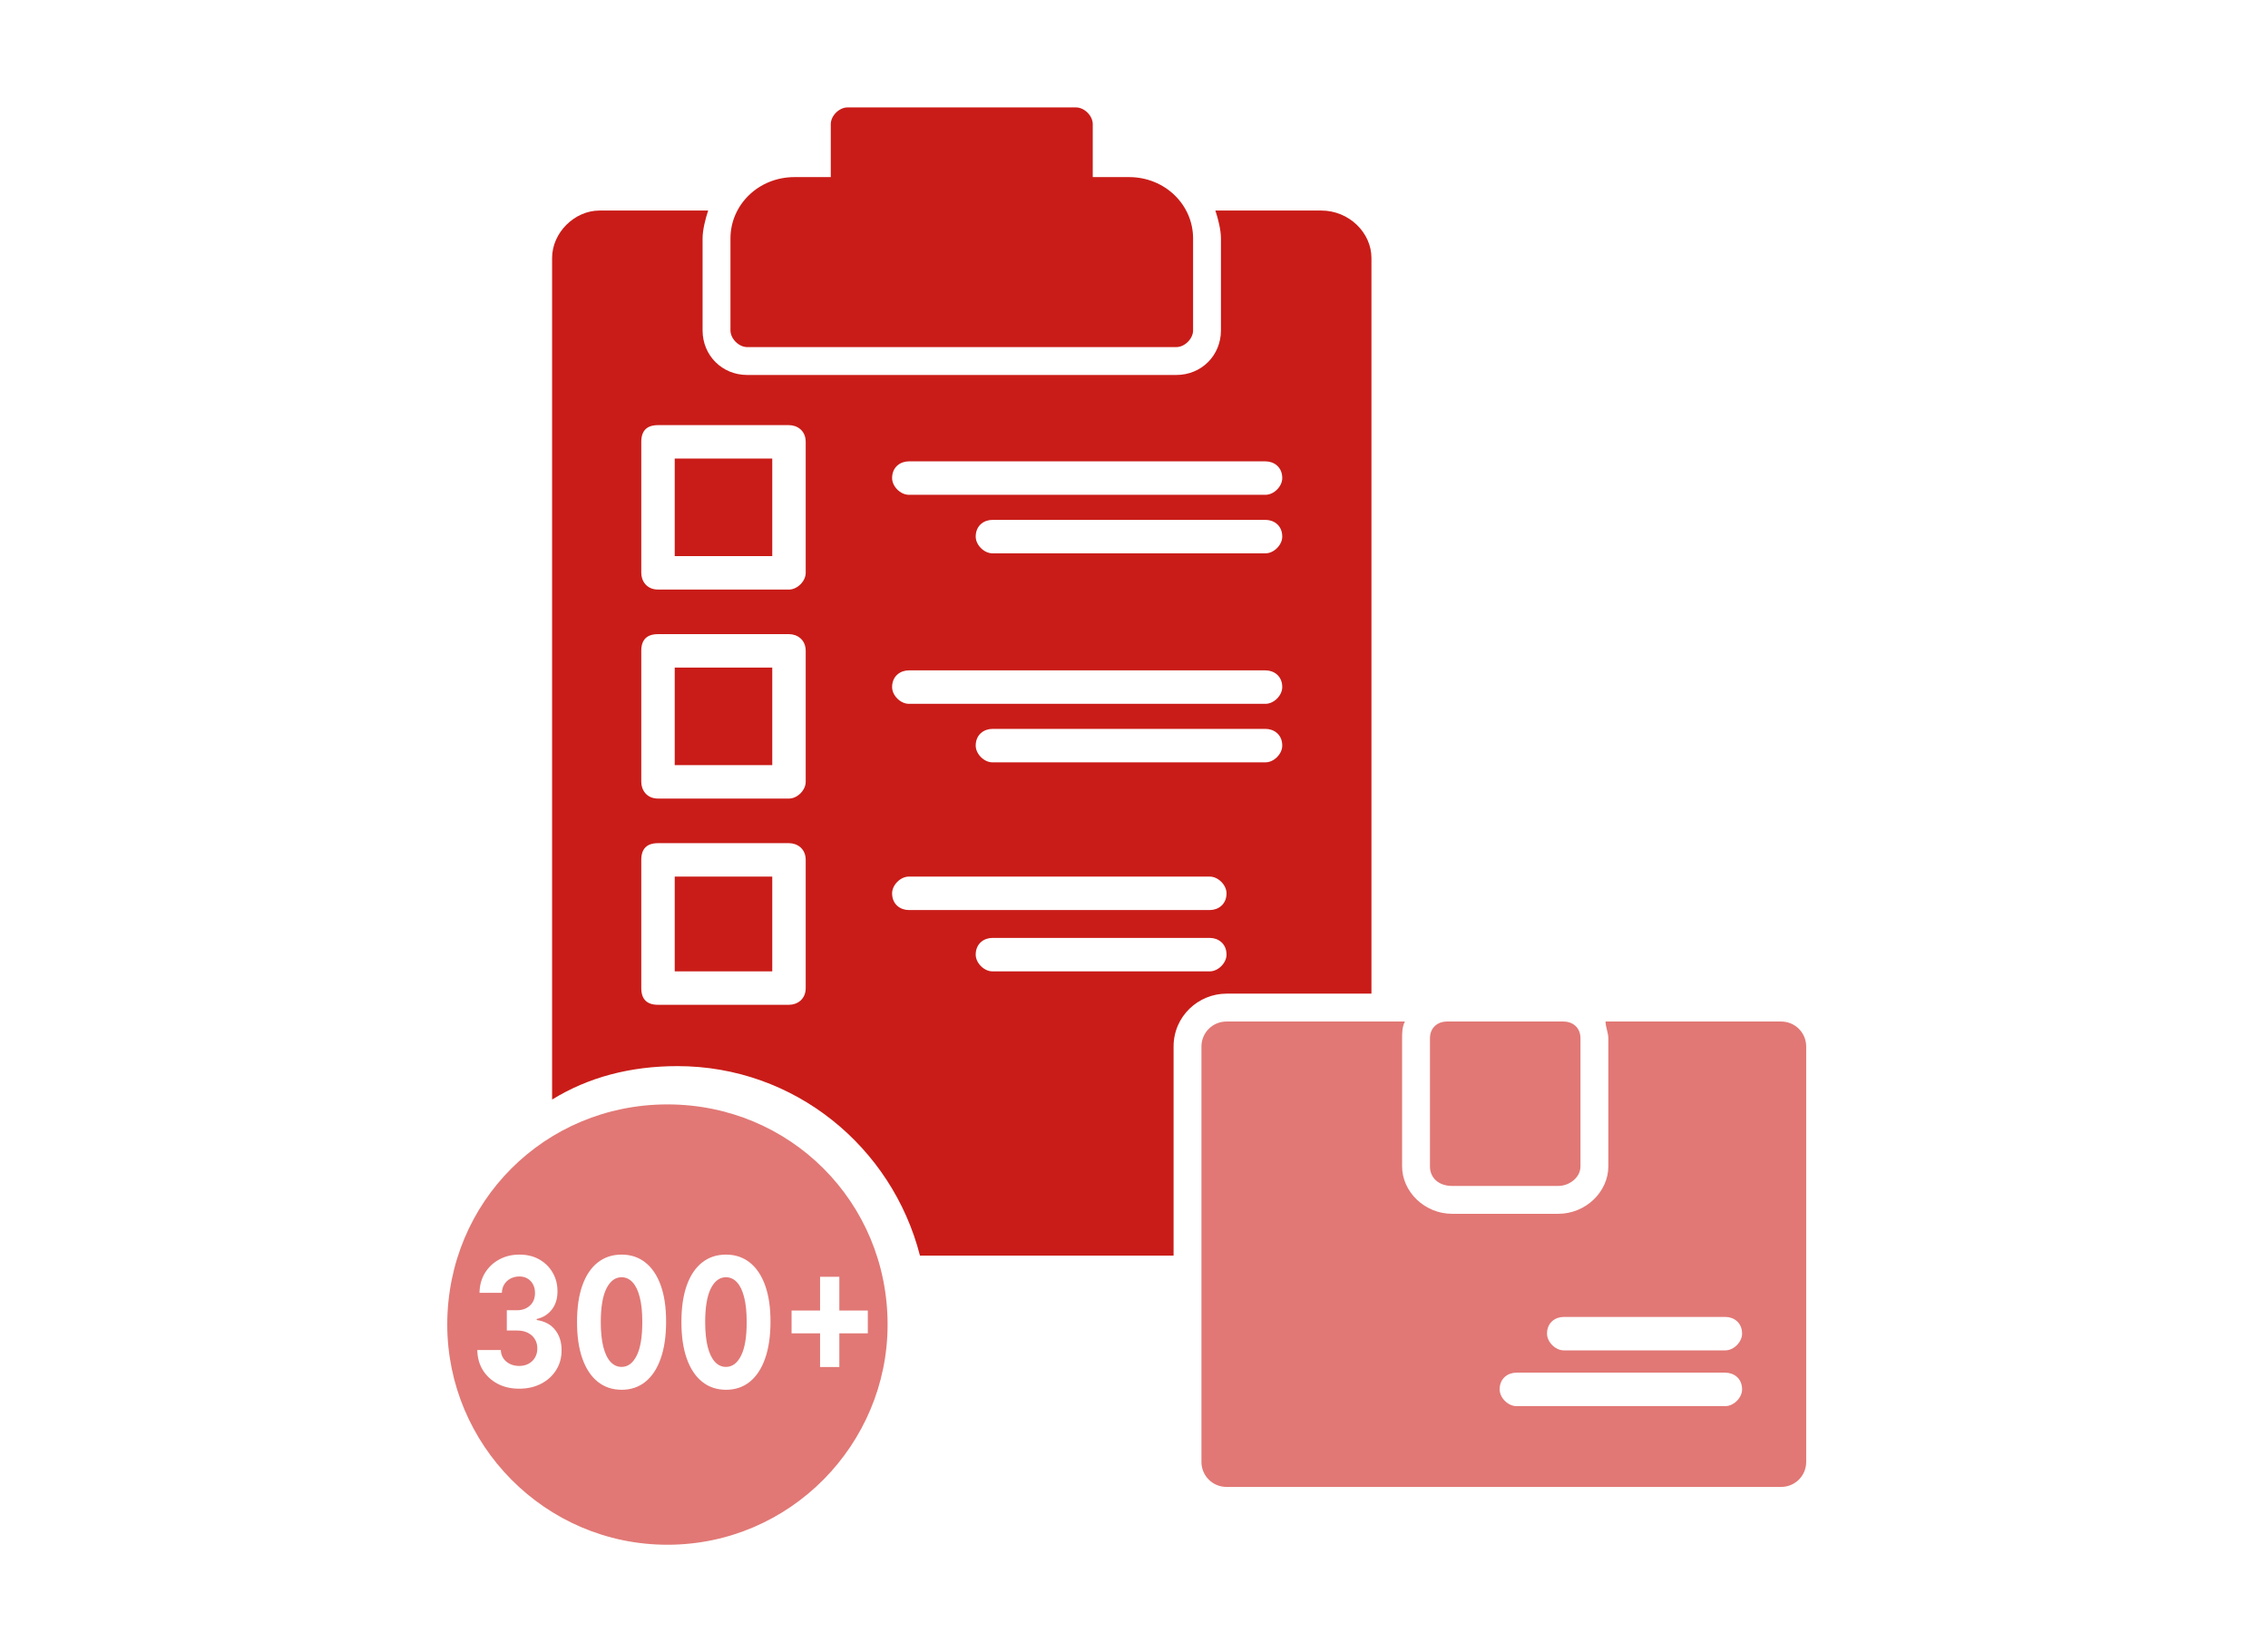
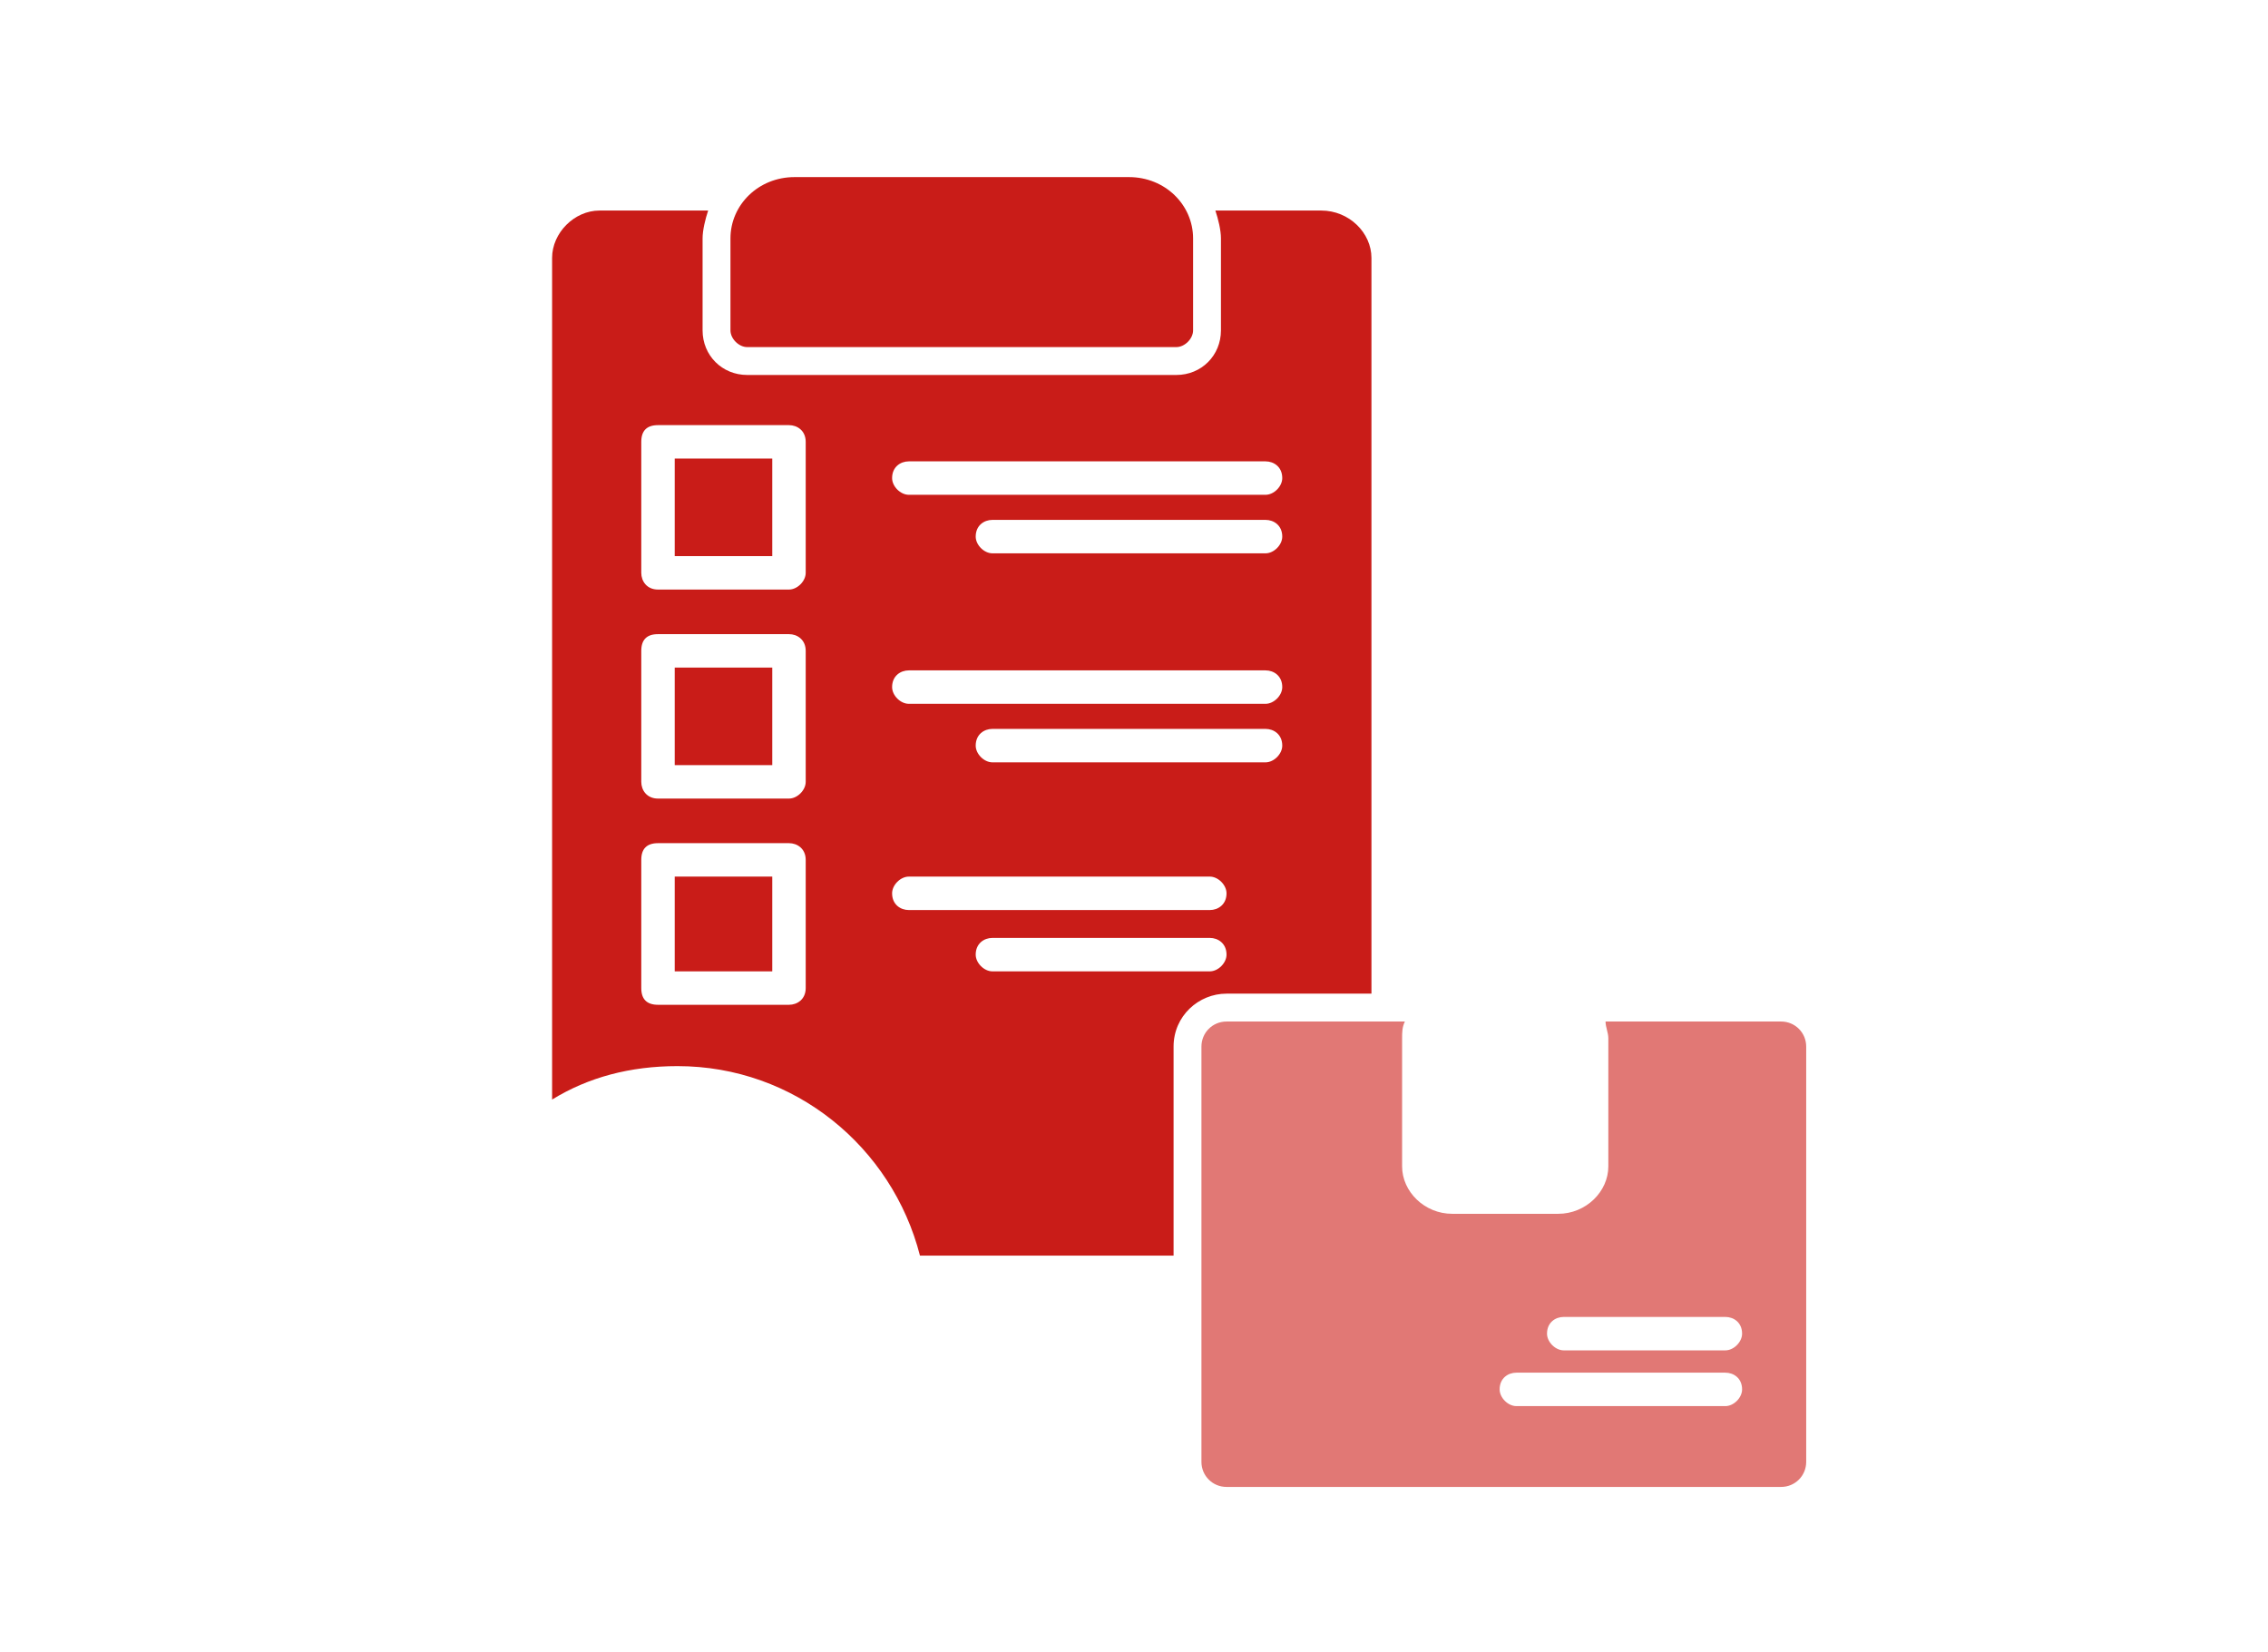
<svg xmlns="http://www.w3.org/2000/svg" width="151" height="110" viewBox="0 0 151 110" fill="none">
  <path fill-rule="evenodd" clip-rule="evenodd" d="M78.135 83.598H61.25C59.395 76.361 52.9 70.981 45.107 70.981C41.953 70.981 39.17 71.723 36.758 73.207V17.172C36.758 15.502 38.242 14.018 39.912 14.018H47.148C46.963 14.574 46.777 15.316 46.777 15.873V21.996C46.777 23.666 48.076 24.965 49.746 24.965H78.32C79.99 24.965 81.289 23.666 81.289 21.996V15.873C81.289 15.316 81.103 14.574 80.918 14.018H87.969C89.824 14.018 91.309 15.502 91.309 17.172V66.156H81.66C79.805 66.156 78.135 67.641 78.135 69.682V83.598ZM52.529 66.898H43.809C43.066 66.898 42.695 66.527 42.695 65.785V57.25C42.695 56.508 43.066 56.137 43.809 56.137H52.529C53.086 56.137 53.643 56.508 53.643 57.25V65.785C53.643 66.527 53.086 66.898 52.529 66.898ZM44.922 64.672H51.416V58.363H44.922V64.672ZM52.529 53.168H43.809C43.066 53.168 42.695 52.611 42.695 52.055V43.334C42.695 42.592 43.066 42.221 43.809 42.221H52.529C53.086 42.221 53.643 42.592 53.643 43.334V52.055C53.643 52.611 53.086 53.168 52.529 53.168ZM44.922 50.941H51.416V44.447H44.922V50.941ZM84.258 46.859H60.508C59.951 46.859 59.395 46.303 59.395 45.746C59.395 45.004 59.951 44.633 60.508 44.633H84.258C84.814 44.633 85.371 45.004 85.371 45.746C85.371 46.303 84.814 46.859 84.258 46.859ZM84.258 50.756H66.074C65.518 50.756 64.961 50.199 64.961 49.643C64.961 48.9 65.518 48.529 66.074 48.529H84.258C84.814 48.529 85.371 48.9 85.371 49.643C85.371 50.199 84.814 50.756 84.258 50.756ZM80.547 60.59H60.508C59.951 60.59 59.395 60.219 59.395 59.477C59.395 58.92 59.951 58.363 60.508 58.363H80.547C81.103 58.363 81.66 58.92 81.66 59.477C81.66 60.219 81.103 60.59 80.547 60.59ZM80.547 64.672H66.074C65.518 64.672 64.961 64.115 64.961 63.559C64.961 62.816 65.518 62.445 66.074 62.445H80.547C81.103 62.445 81.66 62.816 81.66 63.559C81.66 64.115 81.103 64.672 80.547 64.672ZM52.529 39.252H43.809C43.066 39.252 42.695 38.695 42.695 38.139V29.418C42.695 28.676 43.066 28.305 43.809 28.305H52.529C53.086 28.305 53.643 28.676 53.643 29.418V38.139C53.643 38.695 53.086 39.252 52.529 39.252ZM44.922 37.025H51.416V30.531H44.922V37.025ZM84.258 32.943H60.508C59.951 32.943 59.395 32.387 59.395 31.83C59.395 31.088 59.951 30.717 60.508 30.717H84.258C84.814 30.717 85.371 31.088 85.371 31.83C85.371 32.387 84.814 32.943 84.258 32.943ZM84.258 36.84H66.074C65.518 36.84 64.961 36.283 64.961 35.727C64.961 34.984 65.518 34.613 66.074 34.613H84.258C84.814 34.613 85.371 34.984 85.371 35.727C85.371 36.283 84.814 36.84 84.258 36.84Z" fill="#C91C18" />
  <path fill-rule="evenodd" clip-rule="evenodd" d="M78.32 23.109H49.746C49.19 23.109 48.633 22.553 48.633 21.996V15.873C48.633 13.646 50.488 11.791 52.9 11.791H75.166C77.578 11.791 79.434 13.646 79.434 15.873V21.996C79.434 22.553 78.877 23.109 78.32 23.109Z" fill="#C91C18" />
-   <path fill-rule="evenodd" clip-rule="evenodd" d="M71.641 14.018H56.426C55.869 14.018 55.312 13.461 55.312 12.904V8.266C55.312 7.709 55.869 7.152 56.426 7.152H71.641C72.197 7.152 72.754 7.709 72.754 8.266V12.904C72.754 13.461 72.197 14.018 71.641 14.018Z" fill="#C91C18" />
-   <path fill-rule="evenodd" clip-rule="evenodd" d="M103.74 78.959H96.689C95.762 78.959 95.205 78.402 95.205 77.66V69.125C95.205 68.383 95.762 68.012 96.318 68.012H104.111C104.668 68.012 105.225 68.383 105.225 69.125V77.66C105.225 78.402 104.482 78.959 103.74 78.959Z" fill="#E17875" />
  <path fill-rule="evenodd" clip-rule="evenodd" d="M118.584 98.998H81.66C80.732 98.998 79.99 98.256 79.99 97.328V69.682C79.99 68.754 80.732 68.012 81.66 68.012H93.535C93.35 68.383 93.35 68.754 93.35 69.125V77.66C93.35 79.33 94.834 80.814 96.689 80.814H103.74C105.596 80.814 107.08 79.33 107.08 77.66V69.125C107.08 68.754 106.895 68.383 106.895 68.012H118.584C119.512 68.012 120.254 68.754 120.254 69.682V97.328C120.254 98.256 119.512 98.998 118.584 98.998ZM114.873 93.617H100.957C100.4 93.617 99.844 93.061 99.844 92.504C99.844 91.762 100.4 91.391 100.957 91.391H114.873C115.43 91.391 115.986 91.762 115.986 92.504C115.986 93.061 115.43 93.617 114.873 93.617ZM114.873 89.906H104.111C103.555 89.906 102.998 89.35 102.998 88.793C102.998 88.051 103.555 87.68 104.111 87.68H114.873C115.43 87.68 115.986 88.051 115.986 88.793C115.986 89.35 115.43 89.906 114.873 89.906Z" fill="#E17875" />
-   <path fill-rule="evenodd" clip-rule="evenodd" d="M29.778 88.189C29.778 96.167 36.273 102.847 44.437 102.847C52.601 102.847 59.095 96.167 59.095 88.189C59.095 80.024 52.601 73.53 44.437 73.53C36.273 73.53 29.778 80.024 29.778 88.189ZM33.133 92.131C33.552 92.349 34.028 92.458 34.564 92.458C35.113 92.458 35.601 92.348 36.026 92.127C36.452 91.906 36.785 91.604 37.026 91.219C37.27 90.834 37.391 90.394 37.389 89.899C37.391 89.359 37.25 88.909 36.966 88.55C36.684 88.188 36.273 87.966 35.732 87.884V87.816C36.144 87.728 36.477 87.522 36.733 87.197C36.991 86.871 37.118 86.465 37.116 85.979C37.118 85.52 37.013 85.107 36.801 84.74C36.59 84.369 36.295 84.075 35.915 83.857C35.535 83.639 35.092 83.53 34.585 83.53C34.083 83.53 33.633 83.639 33.234 83.857C32.837 84.072 32.522 84.37 32.287 84.752C32.053 85.134 31.933 85.576 31.925 86.076H33.413C33.42 85.856 33.476 85.663 33.581 85.499C33.687 85.335 33.827 85.209 34.001 85.121C34.175 85.031 34.368 84.986 34.578 84.986C34.786 84.986 34.968 85.032 35.123 85.126C35.281 85.219 35.403 85.349 35.489 85.516C35.577 85.68 35.621 85.871 35.621 86.089C35.621 86.318 35.571 86.519 35.471 86.692C35.37 86.861 35.229 86.994 35.048 87.09C34.868 87.187 34.662 87.235 34.428 87.235H33.743V88.584H34.428C34.705 88.584 34.944 88.635 35.145 88.737C35.348 88.839 35.503 88.98 35.611 89.161C35.721 89.339 35.775 89.544 35.775 89.776C35.775 90.005 35.724 90.208 35.621 90.383C35.519 90.559 35.376 90.696 35.195 90.795C35.013 90.894 34.804 90.943 34.567 90.943C34.34 90.943 34.136 90.899 33.954 90.812C33.773 90.724 33.627 90.601 33.517 90.443C33.409 90.281 33.351 90.095 33.341 89.882H31.778C31.785 90.389 31.909 90.836 32.148 91.223C32.389 91.608 32.718 91.911 33.133 92.131ZM39.791 91.991C40.236 92.348 40.766 92.527 41.383 92.53C42 92.53 42.529 92.352 42.971 91.996C43.413 91.639 43.753 91.123 43.989 90.447C44.228 89.771 44.348 88.956 44.348 88.003C44.35 87.055 44.232 86.249 43.993 85.584C43.754 84.916 43.412 84.407 42.968 84.056C42.525 83.706 41.997 83.53 41.383 83.53C40.769 83.53 40.239 83.706 39.795 84.056C39.353 84.404 39.012 84.912 38.773 85.58C38.537 86.247 38.418 87.055 38.418 88.003C38.416 88.953 38.533 89.766 38.77 90.443C39.009 91.119 39.349 91.635 39.791 91.991ZM42.39 90.256C42.139 90.757 41.804 91.007 41.383 91.007C41.103 91.007 40.86 90.897 40.652 90.676C40.444 90.453 40.282 90.119 40.168 89.674C40.055 89.228 39.999 88.67 39.999 88.003C40.002 87.015 40.128 86.274 40.379 85.779C40.63 85.284 40.965 85.037 41.383 85.037C41.663 85.037 41.905 85.147 42.111 85.368C42.319 85.588 42.479 85.918 42.591 86.356C42.706 86.795 42.763 87.344 42.763 88.003C42.766 89.004 42.641 89.755 42.39 90.256ZM48.333 92.53C47.717 92.527 47.186 92.348 46.742 91.991C46.299 91.635 45.959 91.119 45.72 90.443C45.483 89.766 45.366 88.953 45.368 88.003C45.368 87.055 45.487 86.247 45.723 85.58C45.962 84.912 46.303 84.404 46.745 84.056C47.19 83.706 47.719 83.53 48.333 83.53C48.947 83.53 49.475 83.706 49.918 84.056C50.362 84.407 50.704 84.916 50.943 85.584C51.182 86.249 51.3 87.055 51.298 88.003C51.298 88.956 51.178 89.771 50.939 90.447C50.703 91.123 50.363 91.639 49.921 91.996C49.479 92.352 48.95 92.53 48.333 92.53ZM48.333 91.007C48.754 91.007 49.09 90.757 49.34 90.256C49.591 89.755 49.716 89.004 49.713 88.003C49.713 87.344 49.656 86.795 49.541 86.356C49.429 85.918 49.269 85.588 49.061 85.368C48.855 85.147 48.613 85.037 48.333 85.037C47.915 85.037 47.58 85.284 47.329 85.779C47.078 86.274 46.952 87.015 46.949 88.003C46.949 88.67 47.006 89.228 47.118 89.674C47.233 90.119 47.394 90.453 47.602 90.676C47.81 90.897 48.053 91.007 48.333 91.007ZM54.599 88.771V91.015H55.882V88.771H57.778V87.252H55.882V85.007H54.599V87.252H52.702V88.771H54.599Z" fill="#E17875" />
</svg>